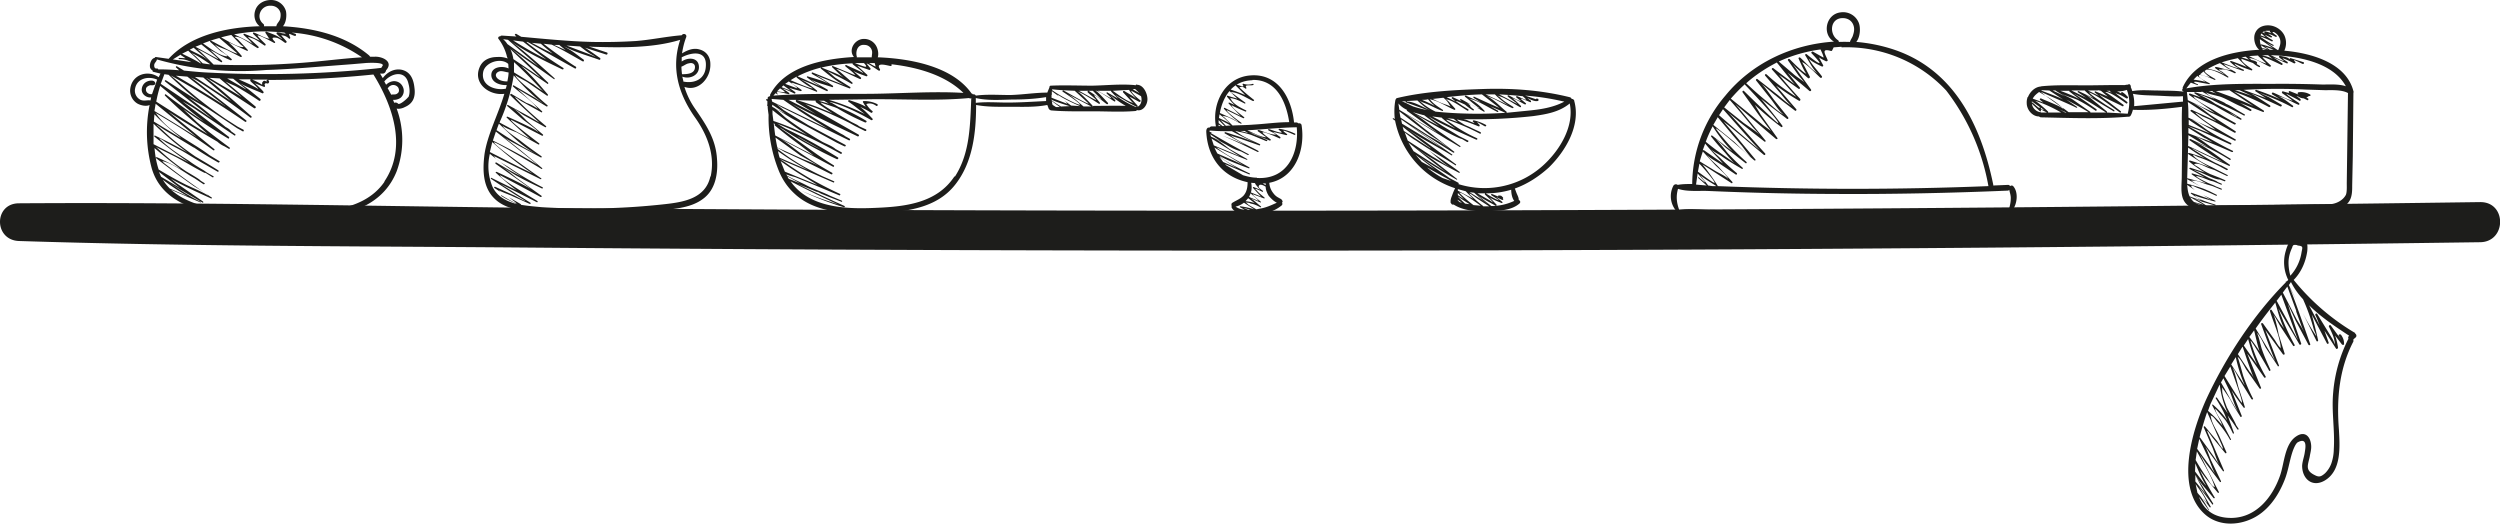
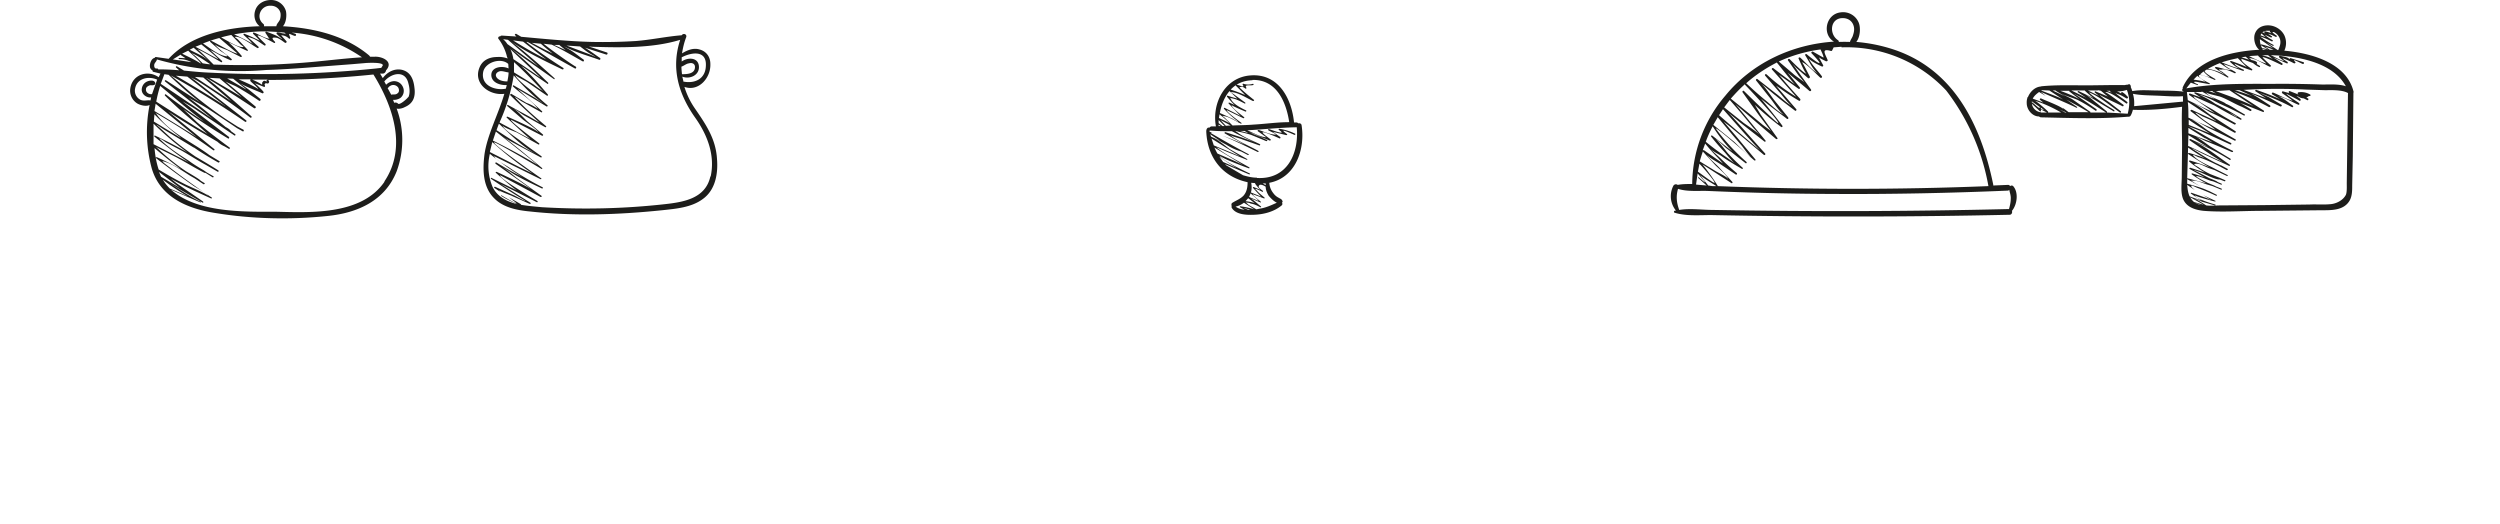
<svg xmlns="http://www.w3.org/2000/svg" id="Calque_1" data-name="Calque 1" version="1.1" viewBox="0 0 828.8 173.6">
  <defs>
    <style>.cls-1{fill:#1d1d1b;stroke-width:0}</style>
  </defs>
-   <path d="m472.7 49.2-3.2-2.4 3.2 2.4Zm49.2-15.8c-.1-.4-.5-.6-.8-.6h-.1c0-.3-.3-.5-.7-.6-9.3-2.3-18.8-3-28.4-2.7-9.4.3-19.5.8-28.7 3-.2 0-.4.2-.4.4-.1 0-.2.1-.2.3-.4 2.1-.4 4.2-.2 6.3l-.4-.3c-.2-.1-.4.2-.2.3l.7.5a29.6 29.6 0 0 0 19.9 22.4 19 19 0 0 0-1 2.4c-.2.5-.5 1.2-.5 1.9v.5l.3.4c.1.2.4.3.7.2 3.1 2 7 2.3 10.7 2.2 3.6-.1 8.2 0 11.1-2.5.5-.4.3-1-.2-1.2 0-.8-.4-1.5-.7-2.2l-.6-1.6c4.2-1.5 8-4 11.3-7 5.6-5.5 10.6-14 8.4-22Zm-46 3.6a22 22 0 0 1-4.4-2.8c-1.7-1.6-1-.7.3-.2 2.1.7 4.2 2 6.4 2.8.2 0 .3-.3.1-.4-1.2-.8-2.7-1.7-3.7-2.8l-.6-.7.8.2c2.4.6 5 2.3 7.3 3.3.2.1.5-.1.3-.4l-2-2.2c-.7-.8-1.7-1.1-.2-.7 2.1.7 4.4 2.5 6.3 3.6.3.1.5-.3.2-.5l-2-1.2-1-.7c-2.4-1.6.1-.5 2 .4a19 19 0 0 0 2.6 1.9c.2.1.5-.2.3-.3l-1.1-.9c0-.5-.7-1-1.3-1.3l.7.3c1.7.6 3.4 1.7 5 2.6.2.2.4-.1.2-.3a18.1 18.1 0 0 0-5-4c3.2.8 6.4 3 9.3 4.4.2.2.5-.2.2-.4l-2.6-1.5 5.1 2.2a139.5 139.5 0 0 1-23.3-.4Zm6 2.4 1.4 1.1-3.5-1.3 2 .2Zm-15.4-5.9 3.4-.2c1.4 1.4 3.2 2.9 4.6 3.4-2-.7-5.8-3.2-8.1-3 .1 0 .1-.1 0-.2Zm7-.5c.5.6 1 1.2 1.7 1.7l.4.4a41 41 0 0 0-4.2-2c.7 0 1.4 0 2-.2Zm17.8-1.7 4.4 3.4 1.4 1.1-3-1.3-5.3-2.4c-.3-.2-.5.2-.2.4L491 34l-5-2.3c-.3 0-.5.2-.3.4.8.5 4.6 4 5 3.8-.8.3-5.3-2.6-6.3-3-.2-.2-.4 0-.3.3l.5.4-3-1.4c-.3 0-.4.3-.3.4l1.3 1.1-3-1.5c3.8-.4 7.6-.8 11.4-.9h.2Zm-12.8 1.1a7 7 0 0 1 2 2.3l.4.6-1.2-.5c-1.6-.5-3.2-1.2-4.7-2l3.5-.4ZM478 39v.1c1.5 1.3 3 2.4 4.5 3.5l-7.7-4 3.2.4Zm21.4-2c-1.9-1.5-4.8-4.7-6.8-5.2 2.8.7 6 2.9 8.7 4 .4.2.6-.2.3-.4-1.4-.9-3-1.8-4.2-3-.6-.6-1.6-.9-.3-.5 2.3.7 4.7 2.5 6.8 3.6.2.2.5-.2.3-.4-.6-.5-2.4-2.5-3-2.5 1.2.1 3.2 1.5 4.3 2 .3.1.6-.2.3-.4-.4-.4-1.8-1.4-1.6-1.5.3 0 3 1.1 3.1 1.2.2 0 .4-.3.2-.5-3-2.3 1 .8 2.5 0 0 0 .1-.3 0-.4v-.2l-.3-.1h-.2c-.2 0-.3 0-.3.2l-3.6-1.2c4.4.3 8.7 1 13 2-3.8 2-8 2.6-12.2 3l-7 .7c.1-.1.2-.3 0-.4Zm5.4-5.1c2.9 2.4-.9.3-1.8 0-.2-.2-.5.2-.3.4l1.4 1.1.1.1c-.8 0-3.6-1.7-4-1.9-.3-.1-.6.2-.3.4.8.8 5 3.5 1.8 1.8a101 101 0 0 0-4.7-2.5 119 119 0 0 1 7.8.6Zm-9.2-.6a24 24 0 0 0 4.6 3.7c-2.4-1.3-5.1-2.5-7.7-3.7h3ZM466 33.5v.4l7.2 2.6a36 36 0 0 1-4.7-1.2c-1.4-.6-2.5-1.3-3.8-1.7h1.3Zm6 4.6a104 104 0 0 0 5.2 3.7l-8.8-4.6 3.6 1Zm-8.4-3.8a8 8 0 0 0 2.8 2.1v.3a558.2 558.2 0 0 0 10.2 7.3l-3.4-2-9.3-5.6-.3-2.1Zm.3 2.6 9.3 7.2c2 1.6 5.9 3.5 7.3 5.6-1.2-1.8-5.3-3.7-7.5-5.1l-8.7-5.6-.4-2.1Zm.5 2.6L478 49l-13.2-8-.3-1.4Zm.6 2.5c3 2.4 6.1 4.8 9.3 7.1h-.2l-8.7-5.7-.4-1.4Zm2 5.3c4 3.2 8.1 6.6 12.4 9.7l-3.8-2.4-7-4.5-1.7-2.9Zm4.3 6.3-2-2.3 6.5 5c-1.4-1-3-1.8-4.4-2.6h-.1Zm2 2a132 132 0 0 0 6.3 3.5l1.5.9-2.9-1c-1.8-1-3.4-2.1-5-3.4ZM483.9 67c-.4-.3-.7-.6-.7-.8l1.5 1-.9-.2Zm-.6-3 2 2-2-1.3v-.8Zm0-1.3 2.6.7a61 61 0 0 0 2.5 2.5l-5.1-2.7v-.5Zm2.4 4.8-1.5-1.4c-1.7-1.7-.4-.6.8.2l2.2 1.4-1.5-.2Zm2.8.5a37 37 0 0 1-4.7-4.1c.6-.4 5.1 2.9 7.1 4.3l-2.4-.2Zm3.2.3a33.7 33.7 0 0 1-3.5-3l-.8-.7-.3-.5c.7.2 2.4 1.6 2.9 1.9l3.7 2.4h-2Zm-4.5-4.6 1.5.2 2.6 2.3 2 1.4-.5-.3c-1.8-1.3-3.8-2.4-5.6-3.6Zm7.2 4.6-4.8-3.8c1.8 1.4 4.2 2.5 6.2 3.7.2.1.5-.2.3-.4l-2.2-2.3-.2-.2.4.3c1.1.7 2.5 1.2 3.7 1.7.3.1.4-.2.2-.4l-2-1.6 2 1c.3 0 .5-.3.3-.4l-.1-.2c.1 0 .2-.2 0-.3-.6-.6-.4-.5-1.3-.6-.2 0-.3.2-.2.4h.1l-2.2-.9c-.2 0-.4.3-.2.4.5.4 4 2.4 1.7 1.4a27 27 0 0 1-3.5-2c2.9 0 5.7-.4 8.4-1.2 0 1.3.3 2.8 1 3.7a17.9 17.9 0 0 1-7.6 1.7Zm-2.1-3.8c.6.6 4.2 3.8 1.7 2l-4.2-2.4h2.5c0 .2-.1.3 0 .4Zm19.1-9.5a28.9 28.9 0 0 1-28 6c.2 0 .3-.3.1-.4l-3-1.6c-2.1-1.5-6.9-4.8-9.8-7 3.9 2.7 11.2 7 12.1 7.5.2.2.4-.1.2-.2l-7.2-5.7c-2-1.6-4.6-3.1-6.7-4.9 4 3.3 10 6.1 14.6 8.6.2.1.3-.2.2-.3-3.6-2.7-7.5-5.2-11.2-7.8l.6.4c2.4 1.8 5.6 5 8.4 6.4-2-1-4.8-3-6.8-4.1l-8.2-5.3-1-2.7c1.2 1 2.5 2 3.8 2.8l-2.8-2.2c4.5 3.8 10.8 7 15.8 10.3.2.1.3-.2.2-.3l-10.4-7.7c-2.3-1.7-5-3.4-7.3-5.2 4.6 3.6 11.2 6.8 16.2 9.9.2.1.4-.2.2-.3l-14-9.8c4.8 3.2 13.4 8.6 14.4 9.2.2.1.5-.2.3-.3l-8.5-6.6c-2.8-2-5.5-4.7-8.5-6.4 4.8 2.8 9.8 6 14.7 9l1.3.7 2.8 1.7c.2.2.4-.2.2-.3l-8.7-6c-2-1.4-4-3.2-6.2-4.5 3.6 2 13 7.6 15.5 8.2l1.7 1c.3.1.6-.4.3-.5l-3-1.5-5.6-3.4-3.6-2.4-.9-.7c5 3 10.5 5.3 15.8 7.7.3.1.6-.3.2-.5a47.9 47.9 0 0 1-7.5-4.2c-1.3-1-4.5-2.7-1.1-1.5a78.4 78.4 0 0 1 9.6 4.2c.3.2.5-.3.2-.5l-3-1.4c-.9-.5-2-.8-2.7-1.3-3.4-2.1-1.8-1.4-.4-1.1 2 .4 3.7 1.2 5.5 1.9.3.1.4-.3.3-.5-1.6-1.6-.4-.7 1.8.5.3.1.6-.4.3-.5a15 15 0 0 0-4-1.5c-.3 0-.5.3-.2.5 1.5 1-1.9-.5-2.1-.6l-1.1-.3a171.2 171.2 0 0 0 23-1c4.3-.6 8.7-1.3 12.2-4.2 1.6 7.7-3.5 15.8-9 20.7ZM352.8 33.3Zm24.1-5.3c-.2 0-.4.2-.5.3l-.3-.1c-4.6-.4-9.3.1-13.9.2-4.6 0-9.2-.2-13.8 0-.4 0-.5.3-.5.6l-.7 1.7c-4 0-8.2.7-12.3.8-3.8 0-7.7-.3-11.4.2-.2-.4-.6-.5-1-.4 0-.1-.2-.3-.4-.3-6.3-9-20.3-11.6-31.1-12 .4-1.3 0-3.1-.8-4.2a4.6 4.6 0 0 0-3.8-1.9c-3 0-5.3 3.6-3.3 6-10.3.6-22.9 3.1-27.8 12.5v.5c-.3 0-.7.2-.8.5v.5h-.1c-.3-.2-.6.2-.3.4l.3.2v1.1c0 .1-.2.3 0 .5h.1v.1c0 1 .2 2 .3 2.9a47 47 0 0 0 3.3 18.3c1.2 3 2.9 5.6 5.3 7.8 7.1 6.7 18.6 6.8 27.8 6.4 9.3-.4 19.3-1.6 25.4-9.3 5.9-7.4 7-17.3 7-26.5 3.7.7 7.5.6 11.2.6 4.1 0 8.3.2 12.4-.6l.5 1.3.3.3.4.2c4.6.4 9.3.3 14 .3 4.6 0 9.3.3 14-.1.2 0 .4-.1.5-.3 2 .5 3.5-1.7 3.5-3.6 0-1.9-1.3-4.8-3.5-4.8ZM290 20.9v.1a83.3 83.3 0 0 0 .3 1c0 .2-1.2-.5-2.2-1.1h2Zm-3.3-6c1 0 2 .7 2.3 1.7.3.8 0 1.6 0 2.4h-5c.1-.1.1-.2 0-.4-.4-1.9.5-4 2.7-3.7Zm-.3 6c.5.5.9 1 .7 1.2-.3.2-2.8-.8-3.7-1.2h3Zm-3.7.4c.6.6 3.3 2.3 3.5 3-.1-.3-4.8-2.3-5.6-2.7-.2-.2-.6.2-.3.4 1 .9 2.1 1.6 3 2.6l.3.3-1-.3-6.5-2.7c-.2-.1-.4.3-.2.4 1.3 1.2 2.7 2.7 4.2 3.7.8.5 2.2 1.5 0 0-2.3-1.6-5.2-2.5-7.7-3.6h-.1a53 53 0 0 1 10.3-1.4l.1.3Zm-10.5 1.1c-.1.1-.2.3 0 .4 2.5 2 5.5 4.5 8.1 5.6l-11-4.4c-.2 0-.3.4-.1.5.7.5 5.3 2.8 5.4 3.4-.1-.7-6-2.3-6.9-2.6-.2 0-.3.3-.1.4a34.7 34.7 0 0 0 4.5 3l-7.7-3.4a36 36 0 0 1 7.8-2.9Zm-8.1 3v.3c1.3 1 2.6 2 3.9 2.8.6.4 2.3 1 .7.7-2.2-.7-4.4-1.7-6.6-2.6a31 31 0 0 1 2-1.2Zm-2.6 1.6c1 .7 2.7 1.8 2.8 2.3l-4-1.5 1.2-.8Zm-1.8 1.3 2.5 1.8-3.1-1.2.6-.6Zm-1.1 1c.7.4 1.6 1 1.6 1.3l-2.6-.3 1-1Zm-1.5 1.6.7.4.1-.1c-1.7-1.5 2.8-.1 3.5 0 .3 0 .4-.3.2-.4-.4-.3-2.1-1.5-2.3-1.4.4-.2 3.7 1.4 4 1.6.4.1.5-.3.3-.5l-2.1-1.5h-.1c1.3.5 2.7.8 4 1.2.3 0 .5-.3.3-.4-1-.8-5.4-3.3-2-2 2.4.7 4.7 1.7 7 2.6.2.2.3-.3.1-.4-1.2-1-2.5-2-3.8-2.8-.5-.3-2.4-1.3-.7-.5 2.6 1 5.2 2.3 7.8 3.5.3.1.5-.3.2-.5-.7-.5-5.1-2.7-5.3-3.4.2.7 6 2.2 6.9 2.6.3 0 .4-.3.2-.5l-4-2.6c-3-1.7-.5-.4.6 0l8.9 3.5c.3.1.5-.3.2-.5l-4.8-3c-.6-.4-2.4-2.2-3.2-2.5l3.5 1.8a73 73 0 0 1 5 2.7c.2.1.5-.2.3-.4-.7-.6-5.2-4.6-5.3-4.5.3-.3 7 3 7.8 3.3.3.1.5-.3.3-.5l-2.5-2.2c1.3.8 3 1.3 4.3 1.8.3 0 .5-.3.3-.5l-3.3-3 4 1.4c.3 0 .5-.3.4-.5l-1.3-1.6c.4-.2 3.6 2.1 4 2.3.3.2.6-.2.4-.5-1.6-2.5 2.7-1.1 3.6-1 .3 0 .4-.4.2-.6 8.7 1 17.9 3.6 23.9 9.5-10.1-.6-20.5.2-30.6.3-10.8.1-21.7-.2-32.4.6l.7-.8Zm13.4 3 5.5 3.7a85.3 85.3 0 0 0-11.8-4.4 285.5 285.5 0 0 0 9 .2l1.6 1-4-1.2c-.4 0-.5.4-.3.6Zm-6.6-.1a2461 2461 0 0 0 6.6 4l-9.1-4.7h2.6c-.2.2-.3.5 0 .6Zm-8-1 3.8.3a242.3 242.3 0 0 0 14.8 9.6l-6.5-3.2-12-5.8-.2-.8Zm.1 2.5v-.6l4.5 3-4.5-2.3Zm.4 4.8-.3-2.3v-1.3c3.7 3 7.6 5.8 11.6 8.3a86.7 86.7 0 0 0-11.3-4.7Zm0 .7.6.4c-.2 0-.3.3-.1.4 2.6 2.2 5.4 4.4 8.2 6.4l4.7 3.6-1.8-1-11-5.7a197 197 0 0 1-.5-4Zm.7 4.8 8.2 5.9 6 3.4c-2-1-4.3-1.8-5.2-2.2l-8.4-3.8a72 72 0 0 1-.6-3.2Zm.8 4.5c3.2 2.3 6.4 4.3 9.8 6.2l-9.2-4c-.3-.7-.4-1.5-.6-2.2Zm.9 3.3c2.6 1.9 5.3 3.7 8 5.3l4.2 2.6-1.3-.5-9.5-3.9-1.4-3.5Zm2.1 5 4.4 2.4-3.8-1.5-.6-1Zm55.5.1c-5.8 8.8-16.2 10-26 10.4-8.7.4-19.5.2-26.2-6.3-.8-.8-1.5-1.6-2.1-2.5a319.5 319.5 0 0 0 15.8 7.7l-2.3-.8a96.8 96.8 0 0 1-10-3.8 97 97 0 0 0 14.2 5.5c.2 0 .4-.3.2-.4a440 440 0 0 1-15.5-7.3l6.3 2.6h.3l1.1.6 2.9 1.2 3.9 1.5c.2.1.3-.3 0-.4l-3.8-1.6c-2.6-1.3-5.5-2.2-8.1-3.6-1.3-.7-4.4-2-6.2-3.1l-.2-.4c1.1.5 2.6.8 3.1 1l4.4 1.8 10.1 4.2c.2 0 .4-.4.2-.5-6.3-2.9-12.4-6.3-18-10.3-1-.7-3.3-2-.3-.5l5.1 2.2 11 4.8c.2.1.4-.3.2-.4l-3.9-1.7-.6-.3a75.3 75.3 0 0 1-14.2-8.7V49l2.4 1.4a395 395 0 0 1 15.4 7.4c.3.1.5-.3.3-.5a135 135 0 0 1-9-5.5c-3-1.9-5.7-4.5-8.7-6.1l18 9.6c.2.1.5-.3.2-.5-5.9-3.6-11.2-7.8-16.9-11.8-1.4-1-1.5-1 0-.2a140 140 0 0 0 18 10c.3 0 .6-.4.3-.6-5.7-3.5-11.5-6.8-17.5-9.6l-2.6-1.6a181.3 181.3 0 0 1 21 10c.3.1.6-.3.3-.5l-2-1.1c-1.1-1-3.1-1.7-4.4-2.4a127.3 127.3 0 0 1-11.5-7.5c-1.6-1.1-3.3-3.3-5-4 2.1.9 5.2 3.2 7.6 4.4a1026 1026 0 0 1 13.7 7.4l2.5 1.2c.4.2.7-.3.3-.5L268 41.5l-8.2-5-2.4-2c1 .6 2 1.3 2.6 1.5l21.4 10.5c.3.2.6-.3.3-.5l-1.6-.9c-.3-.3-1-.6-1.7-1l-7.5-4.4-8.4-5.3c5.4 3.1 20 9.9 21.8 10.8.3.2.7-.4.3-.6l-12.1-6.9-6.1-3.5c-1.7-.8-.1 0 .5.3l2.8 1a114 114 0 0 1 12.2 5.4l1.6.9 1.2.6 2 1c.4.2.7-.3.4-.5l-2.2-1-.7-.5-2-1-4.7-2.7c-.5-.4-5.5-3.2-5.4-3.7l4.5 1.5 1 .4c3 1.8 6 3.3 9.2 4.7.4.1.7-.4.3-.6-3-1.8-6-3.3-9.2-4.6l-2-1.2-.9-.4h.3c4.7 1.3 9.3 3.6 13.5 6 .4.2.7-.3.4-.5-1.3-1.4-2.8-3-4.5-4.2l.4.3c1.3.6 2.5 1.2 3.7 2 .3.1.7-.4.4-.6a7.7 7.7 0 0 1-2-2.3c1.1-.4 2.2-.2 3.3.6.4.2.7-.4.3-.6-1.4-.7-2.8-1-4.4-1-.3 0-.4.2-.3.4l.9 1.5c-1.6-1-3.7-1.6-5.4-2.2-.4-.1-.6.4-.2.6 1.8 1.2 3.5 2.7 5.3 4l-2.5-1.2a71 71 0 0 0-9.4-3.5l14-.2c10.8-.1 21.8.6 32.5-.4.2.2.5.2.7 0-.4 9-.4 18.2-5.4 26Zm-52.1-13.3 8.2 4.6.2.1c-2.6-1.3-5.2-2.7-7.7-4.2l-.7-.5Zm112-15.7 1.5 1.4-2.3-1.3.7-.1Zm-2 .3c.7 1.2 1.8 2 2.5 3.2-.6-1-2.8-2-4-2.8-.4-.2-.7.2-.4.5l2.6 2.8c.7.8 1.5.9.3.5-2.2-.7-4.5-2.6-6.4-3.9l5.4-.3Zm-6 .3.1.3a58 58 0 0 0 2.3 2.3l-3.5-2c-.2-.3-.5.1-.3.3 1 1 2.8 2.5 0 .8l-3-1.7h4.5Zm-6 0 3 3a193 193 0 0 0-4.4-3c-.2 0-.5.3-.3.5.8.9 4.7 3.7 1.6 2l-4.5-2.5h4.7Zm-6 0 4.6 4.2c-.4.3-7.5-3.9-8.3-4.3-.3-.1-.5.2-.3.4 1.6 1 9.5 6.3 3.5 3.5a49.9 49.9 0 0 1-7-4v-.3c2.6.3 5 .4 7.6.5Zm-7.6 1.4v-1.3l2.3 1.7-.5-.6 1.6 1c2 1.1 3.9 2 6 2.9a136.6 136.6 0 0 0-3-.2l-2.3-1.7c.6.5 1 1 1 1.1l-5.2-2v-1Zm.2 3.2-.2-1.2 2.7 2h-1.3l-1.1-.7v-.1Zm3 .7c-1.2-.7-2.6-1.6-3.3-2.2V33c1.1.7 4.8 1.8 6 2.2l-2.8.1ZM334 34c-3.5 0-7-.3-10.5.1v-1.6c3.9.9 8.1.6 12 .5 3.8 0 7.6-.2 11.3-.8v1.3c-4.3.2-8.5.5-12.8.5Zm25.2 1.3c-1.7-1.5-3.8-3.4-5.6-4.3l8.2 4.3h-2.6Zm3 0V35c-.7-.7-4.6-5-5.2-4.6.6-.4 6.5 3.5 7.3 4 .3.1.5-.2.3-.4l-1.6-2-.3-.5c1.3.6 3.4 2.5 4.2 3 .3.2.6-.2.4-.4-.5-.5-3.8-4.3-4.2-4 .7-.4 5.4 3 6.3 3.5.2.2.5-.1.3-.4-.7-.8-2.9-2.7-.4-.7a44 44 0 0 0 3.9 2.6c-3.6-.1-7.2 0-10.7 0Zm14.4.2a32.2 32.2 0 0 1-6.9-4l.4.2c2.2 1.2 4.4 2.6 6.7 3.7l-.2.1Zm.5-.1s.1-.3 0-.4l-2.7-3 3.3 1.8c.3 0 .6-.3.4-.5-.7-.5-3.3-2.7-3-3.2l3.2 1.8v.1c.4 1.2 0 2.9-1.2 3.4Zm351.8 128.4 1.4 1.4-1.4-1.4Zm51.9-53.4a75.3 75.3 0 0 1-20.4-17.6c2.5-2.5 4-6 4.5-9.5.2-1.8.1-4.6-2.1-5.2-2.8-.7-4.4 2.8-5 5a13.1 13.1 0 0 0 .8 9.7l-.5.5c-.2 0-.4 0-.3.3-10.9 11-20 25-26.4 38.8-4.6 10.2-10.6 29.4-.2 38.3 4 3.4 9.8 3.6 14.6 1.6 5.7-2.3 9.4-7.6 11.6-13.2 1.2-3 1.6-6.3 2.6-9.3.2-.6 1-2.8 1.8-3.2 3.2-1.7 2.5 2 2.3 3.2-.2 1.6-.8 3-.9 4.6 0 4.4 3.4 7.3 7.5 4.9 5.6-3.3 5-11.2 4.7-16.8-.8-10.1 0-20.1 4.8-29.3v-.7l.7-.6c.5-.4.3-1.1-.2-1.4Zm-17.3-11.2a63.5 63.5 0 0 1 3.5 9.8c.2.7 1.6 3.7.4 1.7-3.3-5-5.9-10.8-8.6-16.2l.7-1c1 2 2.4 4 4 5.7Zm-4.8-12.7a11.9 11.9 0 0 1 1.2-4.4c.2-1 .8-1.2 1.9-.7 1.9.2 1.5.6 1.2 2.3a14.8 14.8 0 0 1-3.7 7.7 16 16 0 0 1-.6-4.9Zm2.5 16.7 1.9 5.2 1.3 2.8c-.7-1.7-2.1-3.8-3-5.3l-4.6-8.9 1.5-2 3 8.2Zm-8.7-.2c1.1 3.8 3.3 8.3 3.6 12.2v.3l-.1-.2c-.7-.6-1.3-1.7-1.8-2.5l-4-5.6c-.2-.2-.7 0-.6.2.3.9 4 11 4.7 12.3l-6.5-10.8c2.1-3 4.3-5.8 6.5-8.6.8 2.8 1.6 6 3 8.7-1.5-2-2.9-4.1-4.2-6.2-.2-.3-.6-.1-.5.2Zm-15.4 22.4 2 4.1c1 2.3 1.7 5.2 3 7.2-1.8-2.6-3.9-6.7-5.8-9.9l.8-1.4Zm.4-.8 1.9-3.1c1 3 4.3 11.8 3.8 12-.1.2-4-6-5.7-8.8Zm6-9.6c.5 1.5 2.4 7.3 3.7 10.4-.5-1-1-1.8-1.3-2l-4-6 1.5-2.4Zm.4-.4v-.1l1.4-2.1c.8 2.8 1.7 5.8 3 8.5l-4.4-6.3Zm3.4-5c.5 2 1 4.5 1.8 6.9-1-1.6-2.2-3.2-3.4-4.8l1.6-2.2Zm7.4-9.8 1.6-2.1 5.5 15-7-12.9Zm-13.5 18.6a50 50 0 0 0 3 9.4l-.2-.3-4.3-6.7 1.5-2.4Zm-5.3 9.2c.4 3.3 1.3 6.5 2.7 9.5l-3.6-5.2c-.2-.3-.6 0-.4.2 1 1.6 2 3.3 2.8 5l1 2.4c-1.2-2-3-3.8-4.7-5.3-.2-.2-.4 0-.3.2l3 5.7c.1.4.3.9.6 1.3-1.5-2-3.3-3.7-5-5.2l.8-2.2 3-6.4Zm-4.2 9 4.8 10.8c1.4 3.4-1-.5-1.5-1.2l-4-4.8c-.2-.2-.5 0-.4.3l2.8 6.5c.4.8 1.5 4.6 2.4 6l-2-3-4.4-6.1-.2-.1c.8-3.1 1.7-6 2.5-8.4Zm-.5 24.3-3.5-4.6.1-2.7c1 2.5 2.1 5 3.5 7.3Zm-3.4-1.3v-2.2a60 60 0 0 0 4.4 7.8l-1.1-1.6-3.3-4Zm.5-10c2 3.8 4.6 7.7 5.9 11.7v.2c-1.2-.4-2.1-2.6-3-3.7a68.5 68.5 0 0 1-3.3-5.3l.4-2.8Zm.1-.8.7-3.3 3 6.3c.4.8 1.4 3.8 2.3 5.4l-1.8-2.7-4.2-5.7Zm50.1-36.4a48 48 0 0 0-5 17.7c-.6 6.3.6 12.5.2 18.8a15 15 0 0 1-.8 4.7 8.8 8.8 0 0 1-2.1 3.3c-1.6 1.4-2.2 1.3-4 .3-2.5-1.5-1.7-3-1.1-5.7.2-1.3.6-2.5.5-3.8-.2-3-2.1-5-5-3-3.9 2.6-3.9 9.2-5.4 13.2-2.5 7-7.8 13.6-15.8 13.8-6 .1-9.4-2.7-11-7l3.2 4.4c.1.1.2 0 .2 0-.7-1-2.6-4.6-3.8-5.5l.3.2-.4-.4-.6-2.9c1.3 1.9 2.8 3.8 3.6 5.8l.3.6-1.1-1.3-.4-.4 2.3 3c.1 0 .4 0 .3-.2-.4-.7-2.8-5-4-6.7 1.3 1.5 4.2 5.5 4.5 5.9.1.2.4 0 .3-.3l-3-4.8c-.4-.9-2.4-3.4-2.7-4.7.5 1.9 4.8 6.3 5.8 7.7.2.2.6 0 .4-.2a116.9 116.9 0 0 1-4.9-9l2 2.7 4 4.8c.1.1.4-.1.3-.3l-6.3-12.5 2 3 4.6 6.1c.2.3.5 0 .4-.2l-3.1-6.5c-.4-.7-1.3-3.4-2.1-5l1.4 2.1 4.4 6c.2.3.5.1.4-.1l-5-11.7c-1.6-3.5.8.3 1.4 1l4 4.9c.2.2.5 0 .4-.3l-2.4-5.4c-.8-1.8-2.5-4.3-2.7-6.2l-.2-.6.4.2c.7.3 1.4 1.4 1.9 2 1.6 1.8 3 3.7 4.2 5.9.1.2.4 0 .3-.2l-3-5.7c-.5-1-2.2-3.2-2.2-4.4 0-.2 3.2 3.6 3.3 3.7 1 1.4 1.8 2.9 2.5 4.4.1.3.5.1.4-.1l-2.1-5.8a47 47 0 0 0 1.6 2.2l1.6 2.4c.2.3.6 0 .4-.2l-.8-1.2c0-.4-3-5.6-3.1-6-.6-1.6-1.4-3.6-1.5-5.3 0-1.7-.2-1.2.7-.1l2 3c1 2 2.2 3.8 3.3 5.6.1.3.6 0 .5-.2l-3.4-8.5c1.2 2 2.6 3.8 4 5.7.1.2.5.1.4-.2l-2.1-6.5c-.3-1-1.4-6.2-2.1-6.5.6.2 1.9 3.1 2.4 3.9l4 6.5c.3.3.7 0 .5-.2a61.2 61.2 0 0 1-3.2-7.4c-.2-.6-1.7-6.3-1.9-6.3.7 0 2.4 3.3 2.8 4l4.5 6.4c.1.2.6 0 .5-.2l-4.6-11.4 1.6 2.2 4 5.7c.2.3.7 0 .5-.3a52.4 52.4 0 0 1-5-11.8c.4-.2 5.7 9 6.1 9.8.2.4.6 0 .5-.2-1-2.2-2-4.4-2.8-6.7-.4-1-1.2-5.2-1.8-5.6 1 .6 2.4 3.8 3 4.9l4 6.1c0 .3.6.1.4-.2l-4.5-11.7 1.8 2.5 4 5.5c.2.3.7.2.6-.2l-2-6.4c-.1-.8-1.3-6.4-1.8-6.5.3 0 2 3.3 2.4 3.9l4.2 6.4c.2.3.7 0 .5-.3-1.4-2.5-2.6-5-3.7-7.7l-1.7-4.4c1.4 2.6 6.5 11 7 12 .2.2.7 0 .6-.3l-3-8.8c-.4-.8-.9-2.8-1.5-4.5l2.6 5.6 4.3 8.1c.2.3.7.1.6-.2-.6-1.6-5.9-17.1-7-19 1.2 1.8 8.3 16.4 9.1 18 .2.2.6 0 .5-.3a171 171 0 0 0-2.1-8.5l5 9.5c.2.4.7.1.6-.2l-1.4-4 3.8 5.9c.2.4.7.1.7-.3-.2-1.3-.5-2.7-1-4l2.3 3c.2.2.8.2.7-.2 0-1.2-.3-2-1-3-.4-.4-1 0-.7.4 1.4 2 .4.6-.5-.5l-2.2-3c-.2-.3-.8 0-.6.4.7 1.5 1.5 3 1.8 4.6.5 2.6-.1.2-.8-.8l-4.9-8c-.2-.4-.8 0-.6.4.6 1.1 1 2.4 1.5 3.6l-3.6-6.9c4 4 8.9 7.2 13.3 10.1-.4.3-.4.8-.2 1.1ZM678.2 31.8l5.6 4a27 27 0 0 0-5.6-4Zm52.2 32.9Zm1.4-1.7Z" class="cls-1" />
  <path d="M780.3 30.6c-2.2-9.7-14-13-23-13.8a6 6 0 0 0 0-5.1c-1-2-3.2-3.3-5.4-3.3s-4 1.1-4.5 3.3c-.3 1.7.3 3.8 1.6 4.8-9.7.5-21.3 3.4-25.4 12.5v.5c-.3.1-.2.8.3.8v.1c-2.7-.4-5.6-.3-8.5-.4-2.8 0-5.7-.3-8.5.2a12 12 0 0 0-.5-1.3c.1-.4-.2-1-.6-1l-.5.2c-.2-.1-1 .2-1.3.1h-4l-7.7.1c-5.2 0-10.4-.2-15.5.3l-.4.1c-1.8.2-3.4 1.7-4.1 3.5-.2 0-.2.2-.2.3a5 5 0 0 0-.2 1.7c0 2.2 1.9 4.4 4 4.4l.6.3c9.6.2 19.2.6 28.8-.2h.2c.2 0 .6 0 .8-.3.4-.6.6-1.3.8-2 5.5.2 11-.3 16.3-1-.2 4.3 0 8.7 0 13l-.1 10c0 2.4-.4 5 .3 7.2 1 3 4 4 7 4.3 6.2.5 12.7 0 19 0l20-.2c3.4 0 7.5.1 9.4-3.3.8-1.5.8-3.3.8-5l.2-9.6.2-20.8v-.4Zm-80.8-.4.1.2c.2 0 .3.2.5.3l-1.7-.6h1.1Zm-4-.3a17.7 17.7 0 0 1 1 .2 84.6 84.6 0 0 0 2.3 1.9l-4.1-1.7c-.2-.1-.4.2-.2.4l1.4 1.1-3.7-1.8h3.3Zm-4.5 0c1 1 2 1.8 3 2.6l-4.9-2.3c-.3-.1-.4.3-.2.4l2.7 1.8-4.9-2.4h4.3Zm-5 .2v.2l3.4 2.6c-2-1.1-4.2-2-6.4-2.8h3Zm-4.5 0 3 1.8-4-1.9h1Zm-4.5-.2 2.4.1 4.6 3c-2.3-1.2-4.9-2-7.3-3l.2-.1Zm-3.4 3.7 2.8 2v.1h-.6l-2-1.7h-.2v-.4Zm3 3.6h-.2a3.4 3.4 0 0 1-2.8-2.8l2.7 2.5h.3v-.6l2 1h-2Zm0-1v-.5l1 .7c-.2 0-.6 0-1-.3Zm2.4 1V37c-.4-.4-2.8-2.6-4.3-3.6l1.7.6a44.8 44.8 0 0 1 6.9 3.3H679Zm5.5 0-1.8-.9 2.4 1h-.6Zm1.4 0h-.1l-2-1.5.6.9c0-1-6.7-3.4-7.8-4-.2 0-.5.3-.3.5l1.1.9-3.5-1.3c.5-1 1.3-1.6 2.1-2.2l2.2 1.3-1.7-1.4c0 .1 10.6 4.6 11.8 5.3.3.1.5-.2.2-.3L685 33c2.5 1.4 5 2.7 7.4 4.2h-6.5Zm7.1 0v-.1l-5.7-4c-1-.7-2.9-1.4-4-2.2 1.5 1 4 1.5 5.6 2.3a50.3 50.3 0 0 1 5.8 3.5c.3.2.5-.3.3-.5l-1.3-.9a122 122 0 0 0-3.7-2.6c-1.6-1.2-4-2.5-.8-.8 3.1 1.6 6 3.5 9 5.4H693Zm12.4.5-7-.4c.1 0 .2-.2 0-.4l-3.3-2.7c-.7-.5-2.5-2.2-3.8-2.9 1.5.7 4.5 2.7 6.4 3.8l3 1.8c.2.2.4-.2.2-.4l-2.9-1.8-2.2-1.5c-1-.7-2.2-1.5-3.1-2.4l-.1-.1h.2c3.6 1.6 6.9 4.4 10 6.6.2.2.5-.2.3-.4l-3.6-2.8c-.5-.4-3.3-2.2-3.5-2.8.1.4 6.5 3.3 7.6 3.9.3.2.6-.3.3-.5-.6-.4-5.7-4.3-6-4.1 1-.7 6 3 7 3.7.2.2.6-.3.3-.5-1.2-1-2.6-1.8-3.7-2.8l-.2-.2.6.3c1.2.4 2 .9 3 1.5.4.2.7-.2.5-.5-1-1-.6-.7-1.7-1.5-.3-.2-.6.1-.5.4a5.6 5.6 0 0 0-1.4-.7 9 9 0 0 0 3-.4l.3-.1c1 2.6 1 5.1.3 7.8Zm18.2-4h-.1l-16 1.5c.1-1.4 0-2.8-.4-4.1 2.5.5 5.1.5 7.6.6 3 .1 6 .4 9 .2v1.8Zm31.7-17.1h-.2l-3.6-2.4 2 1c.2.1.4-.2.2-.3a29.1 29.1 0 0 1-4.4-2.8c1.3.4 2.6 1 3.8 1.6.3.1.5-.2.3-.4a12 12 0 0 1-2.6-1.8l2 .9c.4.1.6-.3.3-.4l-1.2-.8c.9.2 1.7.6 2.5 1 .3.2.6-.3.3-.4-.6-.4-1-.7-1.4-1.2h.5a4 4 0 0 1 2 2.2c.5 1.4 0 2.5-.5 3.8Zm-5.6-5.5 1.4 1.2-1.7-.6.3-.6Zm0 3.6c-.2 0-.3.2-.2.3l2.4 1.4-2-.5c-.5-.9-.7-2-.7-2.9l4.4 3c-1.2-.5-2.6-1-4-1.3Zm1.6 1.8h-1.2v-.2l-.2-.2 1.4.4Zm.6 1.8a45.5 45.5 0 0 0 1.6 1.3c-1-.6-2.4-1-3.6-1.3h2Zm.6-1.8-1.7-1.1 3 1.1h-1.3Zm-.4-6.3h.4v.3l.5.5a15 15 0 0 0-2-.6c-.3 0-.5.2-.3.4l.3.3-1-.4c.5-.3 1.2-.6 2-.5Zm-3.5 8.2.1.2 2.6 2.4c-.3.2-3.9-1.5-5.7-2.4l3-.2Zm-4.1.4 1.1 1-2.5-.8 1.4-.2Zm-2.7.4 3 3a63 63 0 0 0-5.2-2c-.2 0-.4.3-.2.4 1 .9 2.4 2.1 3.1 2-1 .2-4.4-1.4-6-1.9 1.7-.6 3.5-1 5.3-1.4Zm-5.9 1.7 2.5 1.7c.8.5 2 .7.8.6-1.5-.1-3.1-.8-4.6-1-.3 0-.3.3-.2.4.7.6 5.2 3.3 1.8 1.5-1.3-.6-2.7-1-4.2-1.3a29 29 0 0 1 4-1.9Zm-5.4 2.8a12 12 0 0 0 2.3 2l-3.5-1 1.2-1Zm-2 1.5c1 .7 2.4 1.7 2.7 2.1-.4-.4-2.6-.7-4-.9l1.3-1.3Zm-2.2 2.2 2.2.8c.2 0 .3-.2 0-.3-2-.8-1-1 .6-.6l3.3.6c.2 0 .3-.2.1-.3-.8-.4-3.8-1.8-3.5-2.6.3-.7 5.3 1.5 5.2 1.5.2 0 .4-.2.2-.3-1-.6-3.6-2-3.5-2.7l.6-.4c2-.3 5.4 1.7 7 2.6.2.1.4-.2.2-.3l-2-1.6c-1.3-.6-1.4-.9-.3-.7 1.3-.4 3.4.7 4.5 1.2.3 0 .4-.3.2-.4-.7-.5-3.5-1.8-3.8-2.6l6.3 2.2c.2.1.5-.3.2-.4-.5-.2-2.8-1.2-3-2a37 37 0 0 0 5.5 2.2c.3.2.5-.2.3-.4-.6-.4-3.9-2.5-3.5-3.4l3.8 1.4c.6.5 1.3 1 2 1.3.3.2.5-.2.2-.4a37 37 0 0 0-1-.6c.5-.5-.1-1-1.7-1.3-1-.8-1.2-1-.6-.6 1.9 0 5 2.1 6.6 2.8.3.1.6-.2.4-.4-.3-.3-2.8-2.6-2.7-2.7.3-.4 5.7 2.3 6.2 2.5.3.2.6-.3.3-.5l-3-2 4.5 2c.3.2.5-.3.2-.5-4-2.5 1-.2 2.2.5.3.1.7-.3.4-.5-1.5-1.4 1.7.4 2.5.7.4.1.6-.5.2-.6l-4.1-1.3c-.2-.1-.4 0-.4.3l-.6-.4c-.8-.4-1.8-.5-2.6-.7-.3 0-.5.3-.3.5.4.5 2 1.3 1.4 1.2-1.2-.3-2.8-1.3-4.2-1.9 8.5.2 20.5 2.2 24.9 10.3-2.6-.9-6-.5-8.5-.6a371 371 0 0 0-15.6-.2c-9.5 0-19.4-.2-28.8 1.5l1.5-1.9Zm16.1 2.5a70 70 0 0 1 4.3 2c-2-.8-3.9-1.4-5.8-2a69.4 69.4 0 0 1 1.5 0Zm-7.8.3 4.5-.3 6 4 2 1.3c-4-2-8.3-3.4-12.5-5Zm.4.9-2.8-.9h1.3l.1.2 1.3.7Zm-5.1-.8 4.4 2.5-6.5-2.2c-.3-.1-.5.3-.2.4l2 1.3L726 31c-.3 0-.4.3-.2.5l8.5 6-9-4.3-.3-2.7h4.9Zm-3.6 6.6c2 1.5 3.9 3 6 4.4l2.2 1.7-1.2-.5-7.8-3.5c0-1.8 0-3.5-.2-5.2l6.9 4.5 2.5 1.8h-.1l-8-3.7c-.3 0-.6.3-.3.5Zm-.4 9.6c1 .7 8.2 5.7 11 7.2-2.9-1.2-10.4-4.9-11.5-5.3l.1-3.6 6 3.7.7.4-6-2.8c-.3-.1-.5.3-.3.4Zm-.4 4.6a98 98 0 0 0 7.1 4.4c-2.2-.9-4.3-1.6-6.6-2.3-.2 0-.4.2-.2.4a35 35 0 0 0 5.2 3.6l-4.9-1.6c-.2 0-.4.3-.2.4l5 2.8a72 72 0 0 0-4.1-1.3c-.2-.1-.3.2-.2.3a37 37 0 0 0 4.9 3l-6.3-1.7h-.1l.3-10.2c1.8 1.3 3.7 2.5 5.6 3.6-1.7-.7-3.5-1.3-5.3-1.8-.3 0-.4.3-.2.4Zm5.6-5.3 2.4 1.4-8-3v-1.8l5.6 3.5ZM729.7 68c-.8-.2-1.5-.5-2-.8a33 33 0 0 1 2 .8Zm-2.3-1a5 5 0 0 1-1.3-1.6l4.5 2.5-3.1-.9Zm51-36.1-.4 29.8c0 1 .1 3-.3 3.9-1 1.9-3.3 3-5.3 3.1-2.2.2-4.5 0-6.7.1l-15.2.2-14.4.1c-1.5 0-3.1.2-4.7 0-1.1-.7-3.2-2.1-4-2.2.7 0 2.2.8 2.7 1l4.2 1.2c.2 0 .3-.2.1-.3-1.1-.3-6.5-1.9-6.8-3.1.1.4 6.2 2 6.7 2.1.2 0 .3-.2.2-.2l-4.1-1.9 2 1.2c1.7 1-.6-.2-1.3-.4l-4.6-1.6c-.2 0-.3.2-.1.3 1.1.8 2.3 1.6 3.6 2.3a79.5 79.5 0 0 1-4.1-1.4c-.5-1.1-.7-2.4-.8-3.8l2.5 1.7-.9-.8c-1-1.4 1-.2 1.8.1a77 77 0 0 1 6.2 2.6c.2 0 .4-.2.2-.3l-3-1.5 1.6 1c-2.2-1.6-5.7-2.4-8.4-3.2v-1.5l4.4 2.4-2-1.2c-.8-.7-1.7-.7-.3-.7s3 .8 4.3 1.2l2 .6 2.9 1.2c.2 0 .3-.3 0-.4l-1.8-.7c-.8-.5-2.5-1-3.1-1.4-1.7-.8-5.9-3-1.3-1.5 1.1.4 2.3 1 3.4 1.2l.3.1 2.4 1c.2.2.4-.2.2-.3l-1.4-.6c.2-.1-2-1-2.6-1.2l-3.8-2c-.9-.5-2.6-1.2.2-.2 1.3.4 5.6 2.8 7 2.6l1.6.6c.3 0 .4-.3.1-.4L736 59l-3.3-1.3a26 26 0 0 1-3.5-2c-.7-.6-2.7-1.3-1.2-1.4 1.2-.2 3.1 1 4.2 1.4l2 .7 2.7 1.3 1.3.6c.3.2.5-.2.2-.3l-2-1-2-1c-2-1.1-5.1-2.3-6.9-4-1.3-1.4.5-.2 1.3.1 1.6.5 3 1.1 4.5 1.8l2.3 1.1 2.6 1.4c.3 0 .5-.3.3-.4l-2.2-1.2c-.3 0-.5-.2-.7-.3l-1.1-.5c-2-1-3.9-2.2-5.7-3.4-4.8-3 0-.3 2 .6L739 55c.2.1.4-.3.2-.4-3.7-2.5-7.9-6-11.9-7.7a79.3 79.3 0 0 1 11.9 6.1c.2.2.5-.3.2-.4l-6.4-3.9c-.7-.4-3.4-2.5-5.1-3.5l3.4 1.6a175.2 175.2 0 0 1 7.2 3l1.4.6c.3.1.6-.3.3-.4-4.8-2.3-9.3-5.1-13.9-7.7l-.9-.5.5.2 3.6 1.4 9.9 4.5c.3.1.5-.3.2-.5-2.5-1.2-5-2.5-7.4-4-1.4-.8-4.5-3.6-5.8-3.7 1.7.1 4.8 2.3 6.6 3.1a255.8 255.8 0 0 1 6.4 3.1l1.4.7c.3.2.6-.3.3-.4-4.3-2.5-9.2-5.1-12.9-8.4-1.3-1.2 1.6.6 2 .8l3.4 1.5A161.6 161.6 0 0 1 739 43l1.8 1c.3.1.6-.3.3-.5l-8-5.2c-1.3-.8-4.2-3.4-6-4 1.6.4 4.5 2.3 5.8 3 2.7 1.2 5.3 2.6 7.9 4 .3 0 .6-.3.3-.5-2.4-1.3-4.8-2.7-7.1-4.2-1-.7-6.6-3.5-6.8-4.7l6.8 3a150 150 0 0 0 8.8 4.8c.2.1.5-.3.2-.4a76.3 76.3 0 0 0-8.6-4.9 31.1 31.1 0 0 0-5.3-3c1.8.4 4.9 2 6.8 3a112 112 0 0 1 8 3.9c.3.1.5-.3.2-.4l-2.4-1.4a25 25 0 0 0-3.5-2c-.2 0-.4-.2-.5-.3-1.6-1-5.5-2.1-6.5-3.7.3.6 3.8 1.2 5 1.6 2.4.9 4.7 2.4 7 3.3l2.8 1.4c.3.1.6-.4.3-.5a55.1 55.1 0 0 0-3.7-2.2l7.6 3c.3.2.5-.3.2-.5-1-.6-9.8-6.4-10-6.3a79 79 0 0 1 11.8 5.2c.4.1.7-.3.3-.6-.8-.5-4-2.7-6.2-3.9 3.3 1.3 9.1 4 9.7 4.3.3.1.7-.4.3-.6l-4-2.4c-.5-.3-4.5-2-2.4-1.2 3.4 1.3 6.7 2.7 9.9 4.4.4.2.6-.3.3-.5-1.4-1-4-3.2-5.3-3.1 2 0 5.3 2.1 7.1 2.8.4.2.5-.3.3-.5-.5-.4-4.2-2.7-4.2-3.1 0 0 3.6 1.8 4.3 2.3.3.2.6-.3.3-.6l-1.3-1 .6.2c.6.4 1.2.6 1.8.6l1.2.6c.4.2.5-.5.2-.6l-.5-.2.9-.6c.4.2.7-.3.3-.5a5.8 5.8 0 0 0-3.8-.7c-.2 0-.4.3-.2.6l.3.2-3-1.2c-.3-.1-.5.4-.2.6l.1.1-2.1-.6c-.4-.1-.5.4-.3.6l2.7 1.9.8.6c-2.2-.5-4.5-1.9-6.5-2.7-.4-.1-.6.4-.3.6l2.6 1.6a82.3 82.3 0 0 0-7.9-3.1c-.3-.1-.5.4-.2.5l3.4 2.2-7.4-2.7a187.3 187.3 0 0 1 20.7-.1l6.3.2c2.4 0 5.6-.2 7.7 1Zm-52.9 8.7c1.2.9 4.3 2.9 7.1 4.6l-7-2.8v-1.8Zm12.8-2.7c2 1 3.4 1.7 3.2 1.9l-3.2-2ZM401 43.4zm1.3.6Zm29.2-2.5c-.1-.6-.7-.7-1.1-.6a.8.8 0 0 0-.6-.3h-.8c-.8-8-5.2-16.3-14.4-15.6-8.5.6-12.9 9.2-11.5 16.9h-1.5c-.3.1-.5.2-.6.4h-.5c-.5.3-.6.8-.6 1.3.4 9 5.7 15.1 13.7 16.8 0 1.5-.2 3.1-1.3 4.4-1 1.1-2.4 1.6-3.7 2.4-.4.2-.4.7-.3 1v.6c1.3 2.4 5 2.5 7.4 2.4 3.2-.1 6.7-1 9.2-3.1.3-.3.3-.6.1-.9.2-.2.3-.4.1-.7-.3-.6-.7-.6-1.3-1-.6-.3-1.2-.8-1.7-1.5a6 6 0 0 1-1.3-3.4c8.5-1.6 12-10.8 10.7-19.1Zm-16.3-15c8-.2 11.2 7.3 12.2 14-4 0-8 .6-11.8.8-2.3.2-4.6.2-7 .3l-2.4-2.4c-.6-.6-1.4-.8-.4-.7 1.7.2 4 1.8 5.6 2.5.2 0 .3-.2.1-.3-.4-.3-5.1-3.7-4.8-4.2l5.5 2.7c.2 0 .4-.2.3-.3-.8-.7-4.2-3.1-4.2-4.1 0 .3 4.2 2 4.6 2.2.2 0 .4-.2.2-.4-1.5-.7-4.3-2.1-5-3.7-.3-.6-.7-.5.8-.2 1.3.3 2.5 1 3.7 1.6.2.2.4-.2.2-.3l-3.3-2.4c-.5-.5-2.3-1.3-.8-1 2 .2 4.8 2 6.7 2.9.2 0 .5-.2.3-.4a65 65 0 0 1-4.8-4.1c.7-.4 1.3-.2 2 .4.2 0 .4-.1.3-.3-.8-1.2 1.2-.6 2.2-.9.3 0 .2-.5-.1-.4-1 .3-2 .3-3 0a.2.2 0 0 0-.3.3c.8 1.2-1.1.1-2 0-.3 0-.4.3-.2.4l3 3a60 60 0 0 0-4.8-1.8c1.8-1.9 4.1-3 7.2-3.1Zm-2.6 16.9 1.2.7-2.7-.7a62.1 62.1 0 0 0 1.5 0Zm-5-13.2 2.6 2.5c-1.3-.4-2.9-.8-3.2-1-.2 0-.3.3-.2.4.7.8 1.6 1.9 2.5 2.7l-1.8-.8c-.1 0-.3.1-.2.3.4.4 4 4.3 4.1 4.2l-5.3-2.7a.2.2 0 0 0-.3.3 34 34 0 0 0 4.4 4c1 .9-1.3-.6-1.7-.8l-4-1.8h-.1c.5-2.7 1.5-5.3 3.2-7.3Zm-3.3 7.7c.8.7 3 2.3 3.3 3.2 0-.5-2.6-1.5-3.5-2l.2-1.2Zm3.7 3.7-1.6.1-1.8-1.9 3.4 1.8Zm-4-1.8 2 2h-.7l-1.3-1v-1Zm.7 2h-.7v-.5l.7.5Zm-3.5 2.7 3.3 2.2-3-1.4-.3-.8Zm.4 1.4 9.4 5.9-2.8-1.2-5.8-2.4-.8-2.4Zm1 3 9.5 5.8-2.7-1.3-5.8-2.5a20 20 0 0 1-1-2Zm1.6 3a69 69 0 0 0 5.8 3.8l-4.5-2-1.3-1.8Zm3.2 3.7Zm7.4 5 1.3.1v.2a15 15 0 0 0 1.7 2l-2.2-.9c-.2 0-.3.2-.2.3.3.3 2.8 3.2 3 3l-3.7-1.5c.3-1 .3-2.1.1-3.2Zm4.8.8-1-.6h1v.6Zm-5 2.7c.5.5 2.6 2.2 2.6 2.5l-3.1-1.3.5-1.2Zm-.8 1.6 2.1 1.6.2.1c-1-.4-2.2-.6-3.2-.7l.9-1Zm-1.4 1.5a376.3 376.3 0 0 0 3.4 2.2c-1.5-.5-3.1-.8-4.5-1-.2-.1-.4.2-.2.3l1.5.8a5.8 5.8 0 0 1-3-1c1-.2 2-.7 2.8-1.3Zm1.5 2.4a25 25 0 0 1-1.6-.7c.4 0 1.2.4 1.4.4l.8.3h-.6Zm9.4-2.4c-2 .9-3.7 1.7-5.8 2l-1 .2-.7-.4c-.6-.4-2-1-2.4-1.6-.6-.3-.5-.3.3-.2.4 0 .7.2 1 .3 1.2.2 2.2.7 3.1 1.2.2.1.4-.1.2-.3-.5-.3-2.6-2.3-3.5-2.7l3.3 1.4c.2.1.3-.1.2-.2-.3-.3-2.8-2.2-2.7-2.5l3.8 1.4c.1 0 .3-.2.1-.3-.8-.7-1.9-1.5-2.6-2.4-.2-.2-.6-.4-.4-.5.3 0 2 .8 2.3 1 .2 0 .3-.2.2-.3-.6-.5-1.8-1.1-1.3-1.8.4-.6 1.6 0 2.2.4 0 1 .4 2 1 3 .6.7 1.6 1.8 2.7 2.3Zm-6.6-8.3c-1.7 0-3.2-.4-4.6-.8l-5.6-3.3-.4-.4 8 3.4c.2.1.4-.2.2-.3-1.3-.6-10-4.7-9.9-6 0 .8 8.5 3.9 9.6 4.3.2.1.3-.2.2-.3-3.5-2-7.5-4-10.8-6.5l-.2-.1.5.1 3 1.3 6.7 2.7c.1 0 .2-.2 0-.3l-5.6-3.2c-1-.6-3.9-3.2-5.2-3.5 1 .2 3.1 1.6 4 2l.3.2c1.5.9 3 1.6 4.5 2l2.3 1.2c.3 0 .4-.2.2-.3a309 309 0 0 1-12.5-7c.1-.1.4-.2.9 0l-1.3-.4v-.2s0-.1 0 0v-.2h.5c2.3.2 4.6.2 6.9.2a106 106 0 0 0 7.8 3.8c-3.3-1.4-6.7-2.4-10-3.5-.2 0-.3.3-.2.4l6.9 3.9-.2-.1a86.7 86.7 0 0 0-7.4-3c4.3 1.7 10.6 4.9 11.7 5.4.2 0 .4-.2.1-.4-3-1.7-6.9-3.2-9.5-5.4.8.7 3 1.1 4.2 1.6l5.7 2c.2.1.4-.3.2-.4-2.5-1.2-5.4-2.3-7.6-4l-.6-.4h.2l1 .3c1.3.2 2.7.6 4 1l1.5.6 3.6 1.5c.3 0 .5-.3.2-.4l-1.3-.6c-.1-.2-3-1.2-3.5-1.5-2.4-1.2-.6-.3.3 0l5.4 2.3c.3 0 .6-.2.3-.4-.6-.5-2.8-2-2.6-2.3.3-.4 5 1.7 5.6 2 .3 0 .4-.3.2-.5l-2.4-1.7 4.4 1.1c.3 0 .5-.3.2-.4-3.5-2.5 2.2.2 2.5.3.3.1.5-.3.2-.4-1.6-.8-3.3-1.3-5.1-1.6-.3-.1-.4.2-.2.4 3 2-2.4 0-3.3-.3-.3 0-.4.3-.2.4.6.4 3.8 1.7 1.8 1.4-1.7-.2-3.4-1-5-1.5-.3 0-.5.2-.3.4l2.8 2c-1.8 0-4.4-1.5-6.3-2.3 5.4-.3 10.8-.9 16.2-1h.2c.8 8.7-3.2 17.4-13.2 16.8Zm250.7 2.8c-.3-.3-.8-.2-1 0a.8.8 0 0 0-.8-.4l-4.8.2v-.3c-4.1-19.9-13.2-38.7-34-45.1a53 53 0 0 0-11.4-2.2c1.3-1.6 1.5-4.7.8-6.4a5.6 5.6 0 0 0-6-3.4c-5 .6-6.2 7.4-2.2 9.7-13.8.9-27.1 7-36 17.9A45.6 45.6 0 0 0 561 61c-1.6 0-3.3 0-4.8.3a1 1 0 0 0-1.4.2 7.5 7.5 0 0 0 .8 8.3l-.5.1c-.2.1-.2.5 0 .6 3.8 1.2 8.2.8 12.2.8a2327.5 2327.5 0 0 0 98.9-.1c.7 0 1-.7.8-1.3 1.7-2 2.3-6.1.4-8.2ZM610.9 6c1.8 0 3.3 1 3.7 2.9.2 1 0 1.9-.3 2.8-.2.8-.8 1.4-1 2.2a53 53 0 0 0-3.7 0c0-.2 0-.4-.3-.6-3-2-2.6-7.3 1.6-7.3Zm-.4 9.7A45.2 45.2 0 0 1 645.2 30a72.8 72.8 0 0 1 14 31.7 1127 1127 0 0 1-89.8 0s.1 0 0-.2a73 73 0 0 0-5-7l9.6 6.2c.2.2.5-.2.3-.4l-4.2-4.6c-1.2-1.3-3.5-3.1-4.3-4.5.6 1 3 2.2 4.2 3l5.5 3.7c.2.1.5-.3.3-.5a83.6 83.6 0 0 1-5.4-4.9l-3.5-3.2c1 .9 2.8 1.8 3.6 2.3 2.2 1.6 4.6 3 7 4.4.2 0 .5-.2.2-.4A74.8 74.8 0 0 1 573 51c-.6-.6-3.7-4.9-4.3-4.9.6 0 3 2.6 3.7 3.1l6.3 4.9c.2.2.5-.2.3-.4a70 70 0 0 1-10.2-11.1c.5-.4 11.6 9.6 12.7 10.5.3.3.7 0 .4-.3l-6.4-7.7L572 41l-.6-.7 1.8 1.4 3.5 2.9 8 6.7c.3.3.7-.1.5-.4-4.2-4.6-8.2-9.3-12.5-13.9l.7.7 3.6 3 7.9 6.2c.2.2.6 0 .4-.3-1-1.2-7.8-9.6-10-12.1A1020 1020 0 0 0 588.7 46c.3.3.8 0 .5-.3l-5.5-7.7-2.1-3.5.1.2a96.4 96.4 0 0 0 8.8 7.4c.2.2.6-.2.4-.4-.6-.9-4.2-5.5-7.1-9 3.3 2.8 7.8 6 8.6 6.7.4.2.6-.2.4-.5l-4.6-5.7c-.8-1-3.4-5-4.5-5.5 1 .5 4.1 3.4 5 4 2 1.7 4.2 3.3 6.4 5 .3.2.6-.3.4-.5l-5-5.8-1.7-2 1.2.8c2 1.5 4.2 2.9 6.4 4.2.3.2.6-.3.4-.6-2.4-2.6-4.8-5.3-7-8l1.4 1 5 3.6c.4.3.7-.2.4-.5l-4-4.9a14 14 0 0 0-.9-.8c2.6 2.4 5.5 4.6 8.1 6.9.3.3.8 0 .6-.4l-5.8-8.1-.3-.4 1.2 1.3 3.9 3.4c.3.2.7-.1.6-.5-.4-.7-2.4-4.8-2.6-4.7.8-.3 5.3 4.4 6 5 .3.3.8 0 .6-.4-1.3-1.8-3.6-4.1-4.4-6 .4.8 3.2 2.2 4.3 2.7.3.2.7-.1.5-.4L603 19c.8.6 2 1.1 2.3 1.3.3.1.7-.1.6-.4-.8-2-2.3-4 1.1-3 .2 0 .3 0 .4-.2l.5-1 2.6-.2ZM562.3 61l.5-3.5c1.7 1.9 4.3 4.8.4 1.3-.2-.1-.3 0-.2.2l2.8 2.5-3.5-.3V61Zm1-6.8c1.6 1.6 5.4 6.1 5.1 6.4-.3.2-4-2.6-5.5-3.7l.5-2.7Zm2-6.6c1.3 1.6 2.7 3.2 4.2 4.7l1.7 1.9-.3-.2-6-4.2h-.4l.8-2.2Zm2.5-5.7c1.9 3 4 5.7 6.5 8.3l-6.6-5.2c-.3-.2-.6 0-.4.3 1.4 1.8 2.8 3.4 4.3 5 .5.5 2.1 2.6 3.4 3.8l-2.4-1.8a91.6 91.6 0 0 1-7.1-5.3c.6-1.7 1.4-3.4 2.2-5Zm1.7-3 5 6 3 3.5c.4.5 2.4 3.4 3 3.6-.8-.2-4.5-4-5.6-5l-6.9-5.6 1.5-2.6Zm1.7-2.7c2.7 3 10.5 12 12.3 13.6-2-1.5-10.6-9-13.6-11.6l1.3-2Zm-6.7 14 4.2 4.6c1 1 4 3.4 4.2 4.6-.1-.7-3.4-2.2-4.2-2.7l-5.2-3.2a54.2 54.2 0 0 1 1-3.2Zm1.8 11.3-2.8-3.6c1 1.1 4.7 3.2 5.5 3.8h-1.3l-1.4-.2Zm37.2-45.2c.1.3 1.2 2.4 1 2.8l-3.5-2c-.3-.1-.7.3-.4.6.2.2 2.9 3 2.6 3.2-.4.3-4.4-3-4.2-2.9-.3-.2-.7 0-.5.4 1 1.5 2.8 5.2 4.2 6-1.7-.9-4.3-3.9-5.9-5.3-.3-.2-.7.1-.5.4.3.7 2.2 5 2.6 4.9-.7.2-5-4.2-5.6-4.8-.3-.2-.8.1-.5.5l3.5 5 1.9 2.2c-1.2-1-3-2.1-3.8-2.9l-4.7-4a48.1 48.1 0 0 1 13.8-4Zm-14.4 4.5c.7.8 5.9 7.5 6.2 7.3-.2 0-6.8-5-7.4-5.5-.4-.2-.7.3-.4.5l8 9a60 60 0 0 1-9.8-7.4c-.3-.3-.8 0-.5.4l5 5.8c1.2 1.4 2.9 3.8 4.1 4.3-1.8-.8-3.7-2.8-5.3-4l-6.4-5c-.3-.2-.6.3-.4.5l4.6 5.8c1.2 1.4 3.3 5 4.8 5.6-2-.8-4.7-3.6-6.5-5a103.9 103.9 0 0 1-5-4.4l-1.1-1-.1-.1c3-2.7 6.5-5 10.2-6.9Zm-10.6 7.1v.2c1 1 11.6 12.2 11 12.7-.2.3-10.4-9.7-11.3-10.6-.2-.3-.7 0-.5.4l5.5 7.7L586 42l1.1 1.4-2.7-2-3.6-3-7-5.7c1.5-1.7 3-3.3 4.7-4.8Zm-5 5.3a246.7 246.7 0 0 1 7.6 9l2.2 2.4c-1.4-1.3-4.5-3.3-5.3-3.9l-6.4-5.1 1.8-2.4ZM666 69.3a2294.2 2294.2 0 0 1-98 .3c-3.7 0-7.7-.6-11.3 0-.9-2.4-1.1-4.6-.4-7 3 1 6.7.6 9.8.7a1027.9 1027.9 0 0 0 42.5 1c19 .1 38-.3 56.9-1.1.3 0 .5-.1.6-.3.2 1 .6 2 .5 3.1 0 1.1-.3 2.3-.6 3.4Zm-497.3-3.8Zm69-12.8c-.4-6.8-3.8-11.6-7.5-17a25.8 25.8 0 0 1-3.3-6.9c4.7 1.7 8.8-3 8.6-7.6 0-2.3-1.3-4.2-3.6-4.8-2-.6-4 .2-5.8 1.3.3-1.8.7-3.6 1.4-5.4.3-1-1-1.4-1.5-.6h-.1c-5 .4-10 1.5-15.1 1.9-4.9.3-9.7.4-14.6.3-7.8-.2-15.6-1-23.4-1.7l-1.7-1c-.3 0-.6.3-.3.5l.4.4-4.8-.3c-.3 0-.5.1-.6.3-.3-.2-.8.3-.6.7a16 16 0 0 1 2.8 5.7v.1l.3.8a8 8 0 0 0-3.5-.5c-2.5 0-4.8 1-5.8 3.4-2.3 5.4 3.3 9.5 8.2 8.8-2 6.8-5.7 13.7-6.6 20.2-.6 4.9-.6 10.6 3.2 14.4 3 3.1 7.6 4 11.8 4.4 14.5 1.6 29.4 1.1 43.9-.4 4.6-.5 9.8-.9 13.6-3.8 4.1-3 5-8.4 4.6-13.2ZM226 19c3.3-1.7 8.4-2.5 8 3-.2 4-3.4 5.7-7.1 5.1h-.3l-.4-1.7c2.5 1 5.8-.5 5.5-3.5-.3-3-3.8-2.9-5.7-1.5V19Zm2.4 2c1-.3 2 .1 2 1.2 0 2.3-2.6 2.4-4.3 2.4a26 26 0 0 1-.2-2.5c.9-.3 1.6-1 2.5-1.1ZM196 18c3 1.7.3.3-.8-.1l-7.4-2.8 4.5.3c1.2.9 2.4 1.9 3.7 2.6Zm-10.5-3 2 1.6-3.8-1.7h1.8v.1Zm-6.2-.5a79 79 0 0 0 4.1 3.4h.1l-3.2-1.6-4-2.1 3 .3Zm-5.9-.7 4.4 3.4 3.3 2.5a137.1 137.1 0 0 1-11-6.3l3.3.4Zm-5-.6 6.6 5.7 3.4 3-2-1.4-8.2-5.9a7 7 0 0 0-1.4-1.6l1.6.2Zm2 7.4c3.1 2.8 6 5.8 9 9 .5.5 1.8 1.2.4.4-1-.5-2-1.3-2.9-2l-6.5-4v-3.4Zm-.2-1c-.2-1.2-.5-2.3-1-3.3l10 9.4-.2-.1-3.3-2.3-5.5-3.7Zm-10 4.2c.7-3.2 5.9-4.8 8.3-2.6l.1 1.5c-2-1-6-.6-5.7 2.5.3 2.3 3 3.1 5.1 3l-.3 1.2c-3.5.7-8.4-1-7.5-5.6Zm8.4.2c0 1-.2 2-.4 3-1.3 0-2.9-.3-3.6-1.4-.6-1 .2-1.8 1.2-2 .9-.1 1.8.3 2.7.4Zm1.7 1c2.6 2.9 5.5 6 8.6 8.4 2.7 2-.7-.4-1.6-1l-7-4.1c-.2-.1-.4.2-.2.4 2.5 2.3 6.3 4.7 8.2 7.4a15 15 0 0 0-3.8-2l-5-3c-.2 0-.5.3-.3.5 3 3 6.3 6 9.6 9l-3.4-2-7-3.8c-.2-.1-.4.2-.2.4l5.1 4.4c.7.6 4.9 3.4 5.2 4.3-.6-1-8.9-4.6-10.2-5.2-.2-.1-.5.1-.3.3.6.6 5.3 5 7.8 7.1l-10.2-5.5a59.4 59.4 0 0 0 4.7-15.6Zm-4.9 16c3.7 3.5 8.1 8 12.7 10.2-4-1.9-9.2-5.2-13.4-8h-.1a57 57 0 0 1 .8-2.2Zm-2.2 6.1a110.4 110.4 0 0 0 13.3 10.4l-4.3-2.1-9.8-5 .8-3.3Zm1.2-3.5c1.2 1 12 9.5 13.7 11a205 205 0 0 0-14.7-8l1-3Zm71.1 14.9c-1.6 7.3-8.8 8.5-15.2 9.2-13.5 1.5-27 1.8-40.6 1-2.1-.2-4.6-.4-7-.8v-.2l-4-2.3 1.3 1c3.6 2.6-3-1.1-3.8-1.7l-.1.2c1.8 1.2 3.6 2 5.5 2.8-3.4-.8-6.5-2.3-8.2-5.5a17.6 17.6 0 0 1-1-11.2c3.4 2.8 7 5.4 10.8 7.7-3-1.5-5.8-3.1-8.6-4.8-.3-.2-.5.2-.3.4l11.8 8.4c-3.4-2-10.3-5.2-11.4-5.7-.3-.1-.5.2-.3.3 2 1.8 4.4 4 6.9 5.8L163 59c-.2-.2-.4.2-.2.3 3.6 2.4 7.2 4.8 10.9 7 1.9 1.2-2.5-1.1-3-1.4l-6.6-3c-.2 0-.4.3-.2.4l2.1 1.4c-.3-.3-.6-.5-.6-.7.1.4 3.9 1.7 4.4 2l5.8 2.6c.3 0 .5-.2.2-.4L166 61l11.9 6c.3.2.5-.2.2-.4-1.5-.9-12.7-7.5-12.3-8.5l13.4 7.2c.3.1.5-.2.3-.4a682 682 0 0 1-7.5-5.4c-2-1.4-4.3-3.7-6.3-4.5 1.7.7 4.2 2.6 6.2 3.6 2.5 1.4 5.1 2.6 7.8 3.9.2 0 .4-.2.2-.4a95.5 95.5 0 0 1-11-6.5c-1.3-.9-4.4-2.4-5-3.7l-.4-.3 2 1 4.4 2.2 9.3 4.6c.2.1.4-.2.2-.3-1.8-1.2-16-11.2-15.6-11.9.2-.4 14.4 8 15.7 8.8.2.1.4-.1.2-.3l-6.9-5.7-3.5-2.8-2.9-2.2c1.3 1.1 4 2.4 5.4 3.2l7.5 4c.2.1.4-.2.2-.4-2.4-1.7-4.8-3.4-7.2-5.3-.9-.7-5.5-3.7-5.7-4.9 0 .5 3.9 2 4.7 2.3l7.2 4c.2.1.5-.2.2-.4-.6-.5-9.7-7.3-9.3-7.8l10.3 5.3c.2.1.5-.2.3-.4l-5.2-4.4c-.7-.6-3.2-3.4-4.5-4.2 1 .5 2.9 2 3.5 2.3l7 3.9c.2 0 .4-.2.2-.4-3.2-2.7-6.5-5.5-9.4-8.6-2.1-2.2.4-.1 1.5.5l6.3 3.5c.2.2.5-.1.3-.3l-8.1-7.4 9.6 5.8c.2.1.5-.2.3-.4a85.6 85.6 0 0 1-5.5-5c-.9-.7-5-3.9-5.2-5.1 0 .4 3.4 2 4.1 2.5l6.4 4.4c.2.2.5-.2.3-.4-2.7-3.1-5.6-6.7-8.8-9.4l.7.4 8 5.5c.1.2.4-.2.2-.4-4.1-3.9-8.5-8.4-12.8-11.7 4.8 3.6 9.8 7 14.7 10.5.2.2.4-.1.2-.3-4.8-4.3-10-9-14.9-12.6 5.2 3.9 11.7 6.9 17.5 9.7.4.1.6-.3.3-.5a165.7 165.7 0 0 1-11-7.6l-1.2-1h.4l15.7 8.8c.3.2.6-.4.3-.6-1.2-.6-8.3-5.6-10.7-7.6l2.7.3c3.7 1.7 9.2 5 10.2 5.5.4.3.7-.3.3-.6-1.6-1.1-3.2-2.5-5-3.5-1-.6-2.5-1.4.1-.1 3.2 1.5 6.8 2.5 10.1 3.7.4.2.6-.4.3-.6-.5-.3-4.2-3-5-3.4l7.1 2.3c.4.1.6-.6.2-.7l-6-2 1 .1c9.5.3 20.2.5 29.3-2.3-3.1 9.4-.6 18 5.1 26 4 5.7 6.5 12.4 5 19.3Zm-98.1-29.4c-.3-2.8-1.3-5.4-4.4-6-2.5-.4-4.7.9-6.1 2.8l-.9-1.5h1c.6-.1.9-.6 1-1.1 2.6-2.9-1.3-4.6-3.7-4.5h-1.6l-.3-.4c-8-6.7-18.4-9.1-28.6-9.7 1.1-1.2 1.3-3.6 1-5a5.1 5.1 0 0 0-5-3.7c-2.2 0-4.5 1.2-5.2 3.5-.6 1.8-.1 4 1.5 5.2-10.6.3-22.9 2.8-30.2 10.8l-4.2-.6c-.2 0-.4.1-.4.3-1.1.1-1.7 1.9-1.6 2.8 0 .6.4 1.1.9 1.4 0 .2 0 .4.2.4l2.4.6-.6 1.2c-3.5-2.5-8.7-1-9.4 3.7a5 5 0 0 0 2.3 5c1 .6 3 1.1 4.1.5a46 46 0 0 0 .7 21c2.8 9.6 11.9 13.4 21 14.8 12.1 2 25 2.3 37.3 1 9.9-1 19-5 22.9-14.8a30 30 0 0 0 0-20.8c.8.2 2-.1 2.7-.5 2.8-1.2 3.6-3.4 3.2-6.4ZM64.2 15.8c1.7 1.6 4.2 3.5 5.5 4.8-1.6-1.7-4.7-3-6.8-4.1l1.3-.7Zm2.5-1.1c1.5 1.2 5.7 4.6 5.6 4.9l-7.5-4.1 2-.8Zm10-3.1 2.9 3c.8.8 1.8 1 .5 1-2-.3-4.9-2.2-6.8-3.2a54 54 0 0 1 3.3-.8Zm-4 1 6 5.1c-.6.4-7.8-3.8-8.7-4.2-.2-.1-.5.2-.3.4l3.4 3c.6.4 3.5 2.1 1.6 1.7-2.3-.4-5.2-2.7-7.4-4.2 1.8-.7 3.5-1.3 5.4-1.8Zm-10.3 4.2c.4.5 3.5 3.1 4.2 4.2h-.2c-1.3-1-5.3-2.8-6-3.2a54.4 54.4 0 0 1 2-1Zm4.8 4.2-2.3-2.3c-.5-.5-2-1.4-.7-.8 1.9.9 3.7 2.2 5.5 3.4-.9 0-1.7-.2-2.5-.3Zm3.6.4c-.8-.8-5.1-5.2-5.4-5 .4-.3 7.1 3.8 7.9 4.2.2.2.5-.2.3-.4l-3.9-3.6 1.6.8a42 42 0 0 0 5.2 2.6c.2 0 .5-.2.3-.4-1.3-1.3-5.1-3.8-5.6-5 .3.7 3.7 1.8 4.3 2.1l4.3 2.2c.3 0 .5-.2.3-.4a51 51 0 0 0-4.3-4.5l.8.4 5.2 2.4c.3.2.5-.1.3-.3L79 13.2c-.8-.8-1.8-1-.5-1 2 .3 5 2.7 6.8 3.7.3.2.6-.2.4-.4l-2.3-2.1c-1.4-1.1-1.5-1.4-.1-.8 1.4.3 3.1 1.7 4.4 2.5.2.1.5-.2.3-.5-.4-.4-2.7-2.6-2.6-2.8.3-.4 4.7 2 5.4 2.4.3.2.6-.2.3-.4-1-1-1.1-1.5.4-1.3.8 0 2.4 1.3 3 1.7.4.1.7-.3.4-.6l-1.7-1.9c1 0 1.9.4 2.6 1.1.3.2.5-.2.4-.4-.8-1.9-.2-1 1.5-.5.5.1.6-.5.2-.7l-1.2-.4A47 47 0 0 1 120 19c-6.5.4-13.1 1.3-19.6 1.8a255.6 255.6 0 0 1-29.6.6Zm19-19.5c1.6 0 2.9 1 3.2 2.5.1.7 0 1.5-.2 2.1-.3.7-.8 1.1-1.1 1.8l-.1.4h-4.1c.1-.3 0-.5-.1-.7-2.8-2.1-1-6.3 2.4-6.1Zm-2.1 8.5a90.2 90.2 0 0 1 6.6.4l.8.9c0-.1-.6-.6-1-.6-.6 0-1.5-.4-2.1-.4-.3 0-.4.3-.3.5.8.9 3.3 2.8.6 1-1.2-.7-2.7-1.2-4-1.7-.2-.1-.4.2-.3.4l.8 1.2c.2.4.4.6.6.7H89c-1.5-.3-3.4-1.5-4.8-2-.3-.1-.4.2-.3.4.8.8 1.6 1.5 2.2 2.3l-.4-.2c-1.6-.8-3.1-1.5-4.7-2.1-.2-.1-.4.2-.2.4.9.9 2 1.7 2.7 2.7l.5.4-1-.6c-1.7-1-3.6-1.9-5.4-2.7 3.2-.6 6.6-1 10.1-1Zm-27.8 7.7.1.2 1.5 1-2-.1c-.4 0-.4.4 0 .4a8 8 0 0 1 3.9 1l-6.1-.9 2.6-1.6Zm-7.4 5c0-.3-.3-.4-.5-.4-.9.2-1-1-.8-1.5.2-.5.8-1 .8-1.5a101 101 0 0 0 36.3 3.5c6.4-.2 12.7-.7 19-1.2l9.2-.7 4.7-.4c-.2 0 7-.5 5.5 1.1l-.3.5-1.7.2A357 357 0 0 1 70 24.1c-3-.1-6-.4-9-.7L58.7 22c-.2-.2-.6.2-.3.4l1 .9c-2.2-.2-4.5-.3-6.8-.3Zm35.9 4c-.3-.2-.7-.4-.9-.3-.3.1-.4.4-.6.6v.7a17 17 0 0 0-3.3-1.7h5.2-.1l-.2.2c-.2 0-.2.3-.1.4Zm-5.4-.2c.8.8 1.8 1.5 2.5 2.4l.1.2-1-.6c-1.8-1-3.7-1.8-5.5-2.6h4c-.2.2-.2.4 0 .6Zm-1.5 2.7L75.3 26l2 .1 4.2 3.4ZM72.8 26l5.7 4.8 1.6 1.4C76.7 30 73 28 69.4 25.8l3.4.2Zm-5.4-.3 8.3 7 .9.8-12-8 2.8.2Zm-5.3-.3a4623.8 4623.8 0 0 0 12.5 9.7c-.2 0-.3-.2-.5-.3a377.9 377.9 0 0 0-15.8-9.7l3.8.3ZM54.7 27l11.5 9 5 4a4 4 0 0 1-.2-.2l-5.8-4-11.9-8 1.2-3.2 1.4.2c3.4 3.3 6.9 6.4 10.6 9.2L55 26.6c-.2-.1-.5.2-.3.4ZM53 28.4c4.9 4 9.7 8.3 14.8 12l-1.4-.9A212 212 0 0 1 55 31.3c-.2-.2-.5.2-.3.4C58 35 61.4 38 65 41l3.8 3.4-4.4-2.7-12.6-8a42 42 0 0 1 1.3-5.2Zm-4.6 1.1c0-.5.5-.9 1-1.1.5-.3 1 0 1.6-.2.4-.1.6-.5.4-.9-.5-.9-2-.6-2.8-.2a3 3 0 0 0-1.6 2.4c-.2 1.7 1.6 3 3.1 2.8l-.2 1c-1.1-.2-2.1.3-3.3-.2a3.4 3.4 0 0 1-1.8-3.8c.7-3.5 4.6-4.1 7.3-2.9l-1.7 4.8c-1 .2-2.2-.6-2-1.7Zm17.3 16.3c-4.5-3-11.7-7.3-14.5-9l.4-2.4 14 11.4Zm-6-.2L51 40.3l.2-2.4c2.7 2.8 5.6 5.4 8.7 7.7Zm-8.8-.4V41a98 98 0 0 0 11.2 9.5c-3.5-2-7-3.8-10.6-5.5-.2-.2-.5.1-.3.3 3.7 3 7.4 5.9 11.4 8.5l-11.7-6v-2.6Zm0 3.6c3 2.6 6 5 9.1 7.3a112 112 0 0 0-8-4c-.2 0-.5.2-.3.3A288.3 288.3 0 0 0 64 61.5c.6.5 5 2.8 5 3.5 0-.6-6.5-3.3-7.6-3.9-3-1.5-6-3.2-8.8-4.9-.8-2.4-1.2-4.9-1.4-7.4Zm1.8 8.2 7.1 5.4-6.4-3.8-.7-1.6Zm1.3 2.6a76.1 76.1 0 0 0 8.3 5.5l-6-2.6a15 15 0 0 1-2.3-2.9Zm73.5.6c-7.5 11-24 10.3-35.8 10-10.9 0-26.3.4-35-7.3l9.7 4.2c.2 0 .3-.1.1-.2-4.6-2.3-8.6-5.1-12.9-8 4.3 3 9 5.6 13.6 8.3.2 0 .3-.2.1-.4l-8.7-6-2-1.6c4.2 2.5 9 4.6 13.4 6.6.2 0 .4-.2.2-.3a272.9 272.9 0 0 1-12.9-9.2l-3-2.3a30.1 30.1 0 0 0-.5-.6c3.1.7 6.6 3.2 9.3 4.9l1.4.8 3 2c.3 0 .5-.3.3-.4l-1.3-.8c-.1-.4-4.5-2.9-4.8-3.1a67.6 67.6 0 0 1-9-7.2c-1.4-1.3-1.3-1 .3-.2l5.4 2.7c3.2 1.7 6.2 3.6 9.4 5.2h.3l2.4 1.5c.2.1.5-.3.2-.4l-2.1-1.2-1-.7c-1.7-1-3.4-2-5-3.2-3.1-2-6.7-4.3-9.4-7-1.3-1.3 1.5.7 2 1l5.3 2.8c2.6 1.5 5.2 3.2 7.8 4.6l3.8 2.2c.3.2.5-.2.3-.4a246.8 246.8 0 0 0-7.6-4.6 96 96 0 0 1-8.6-6.6l-3.5-3.2c-2.4-2 1.2.6 1.9 1l9.6 5.8h.1c2.6 1.8 5.3 3.4 8.1 5 .3 0 .6-.4.3-.5l-3.3-2C63.6 47 56.1 44 51.8 37.7a9 9 0 0 1-.3-.3 215 215 0 0 1 19.2 12.4c.3.2.6-.2.3-.4l-10.4-8.5-4.9-4-.6-.4c5.5 3.8 11.3 7.1 17 10.5a8 8 0 0 0 2.3 1.5l1.4.8c.3.2.6-.2.3-.4-3.7-2.7-7.3-5.5-10.8-8.4l-4.5-4.3a228.9 228.9 0 0 0 14.8 9.7c.3.2.5-.3.3-.5l-12.4-9.5-3-2.3c1.7 1 3.5 2 5 3.1l12.2 8.2c.2.2.5-.2.3-.4l-1.4-1c-.2-.4-1-1-1.8-1.4L66 35l-3.4-2.6c2.4 1.4 4.9 2.7 7 4.1a1159.6 1159.6 0 0 1 9 6l1.8 1c.3.3.6-.3.3-.5l-1.9-1-1.1-.7-2.8-1.8a139.7 139.7 0 0 1-15.3-12l-3-2.5a322.7 322.7 0 0 1 24.7 15.4c.3.1.6-.3.3-.5l-11.5-9-5.4-4.2a90 90 0 0 0-1.4-1l2 1A255.8 255.8 0 0 1 83 39c.3.2.6-.3.3-.5-1.2-1-11.5-10.3-14.9-12.6h.1c3.7 2 14.3 9 15.8 10 .3.1.7-.3.4-.6l-6.5-5.4-3-2.5-.5-.4c1.5.8 3.2 1.4 4 1.9a112 112 0 0 1 7.2 4.5c.3.2.7-.3.4-.6l-3.7-3-3-2.2c1.9 1.2 6.3 2.8 7.3 3.3.3.2.7-.3.4-.5 0-.2-2.2-2.3-2.8-2.8l3 1.2c.3.2.5-.4.2-.7.1-.5.4-.6 1-.4l.3-.1c.3-.4.3-.5 0-1l-.2-.1c11.7 0 23.4-.6 35-1.8 6.5 10.5 11.2 24.3 3.6 35.5Zm1-31 .2-.1c.2-.4.6-.6 1-.8a2 2 0 0 1 2.3.7c.4.7.4 1.6-.3 2-.6.5-1.3.2-2 .4l-1.2-2.2Zm6.8 3c-.1.3-2.9 2.9-3.4 2.1-.3-.3-.9-.4-1.2-.2l-.4-1a4 4 0 0 0 2.4-.6 3 3 0 0 0 .9-3.6c-.5-1.2-1.6-2-3-2a4 4 0 0 0-2.6 1.2l-.6-1.1c2.3-2.8 7-3.9 8 .7.4 1.4.6 3.2 0 4.5Z" class="cls-1" />
-   <path d="M822.2 67a29791.2 29791.2 0 0 1-636.8 2C125.7 68.4 66 67 6.3 67.4c-8.4 0-8.4 12.2 0 12.5 53.1 1.7 106.4 1.7 159.6 2.1a29279.8 29279.8 0 0 0 656.3-1.7c8.8-.1 8.9-13.4 0-13.3Z" class="cls-1" />
</svg>